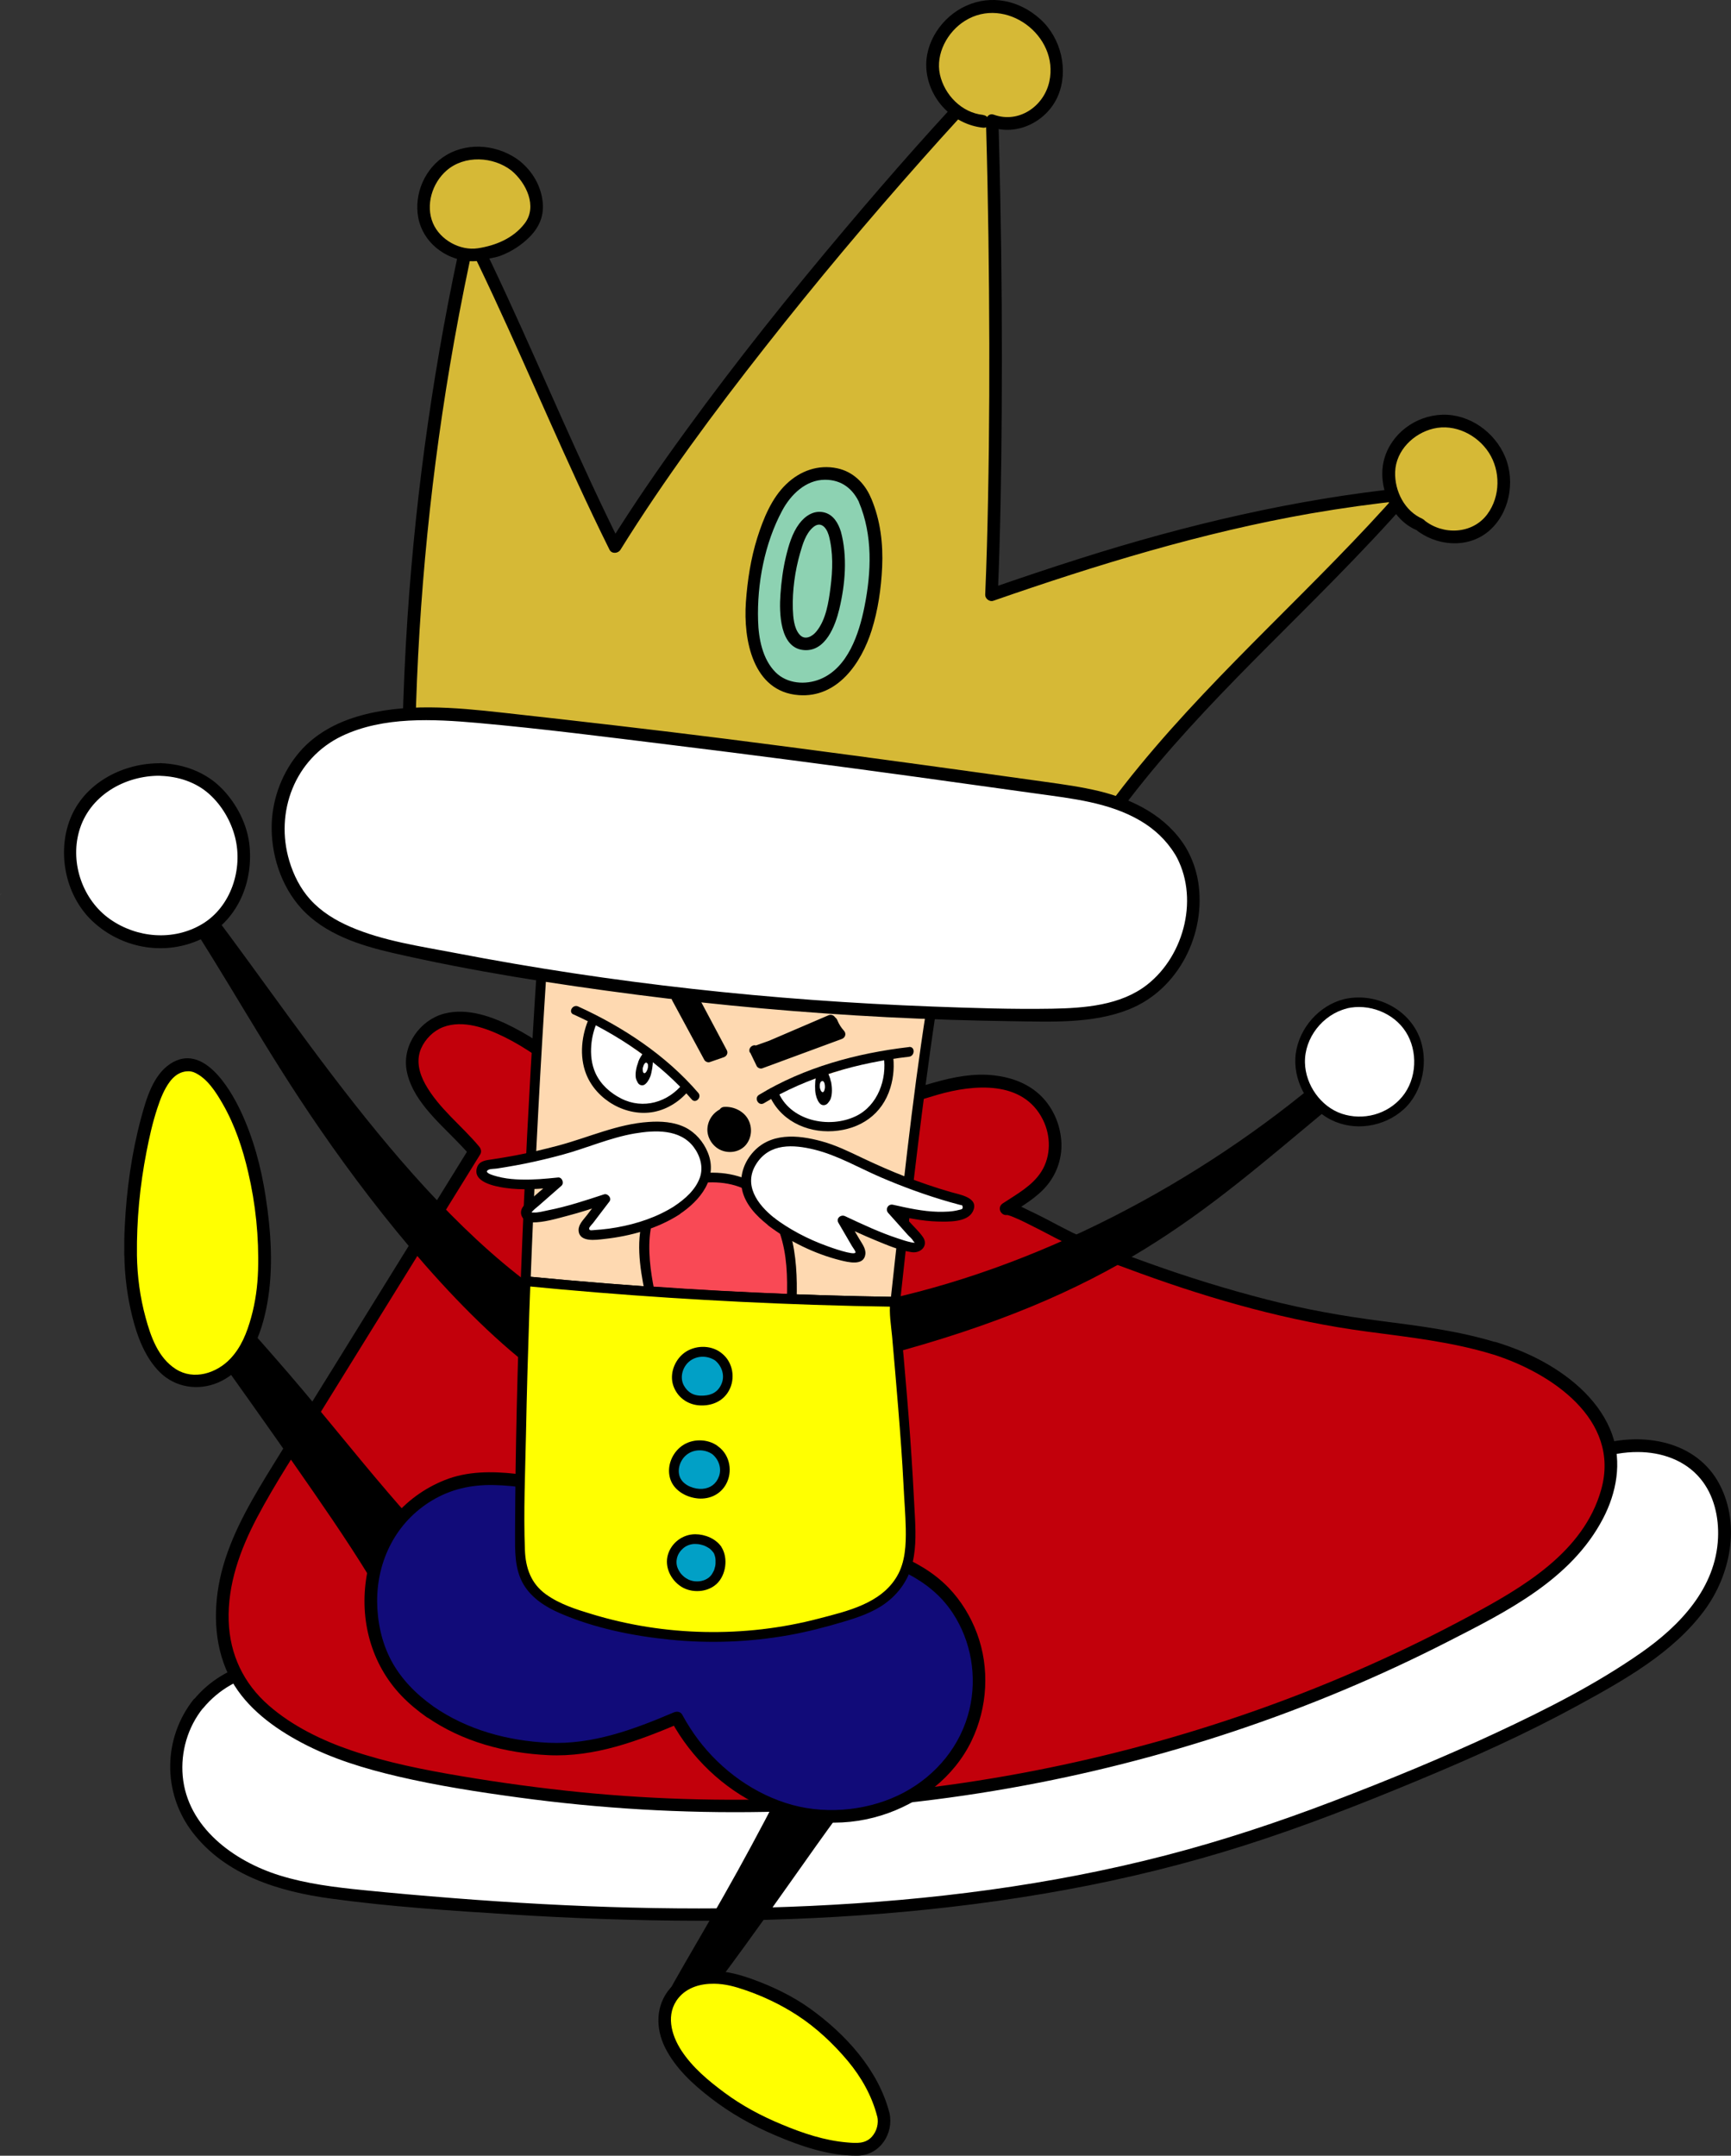
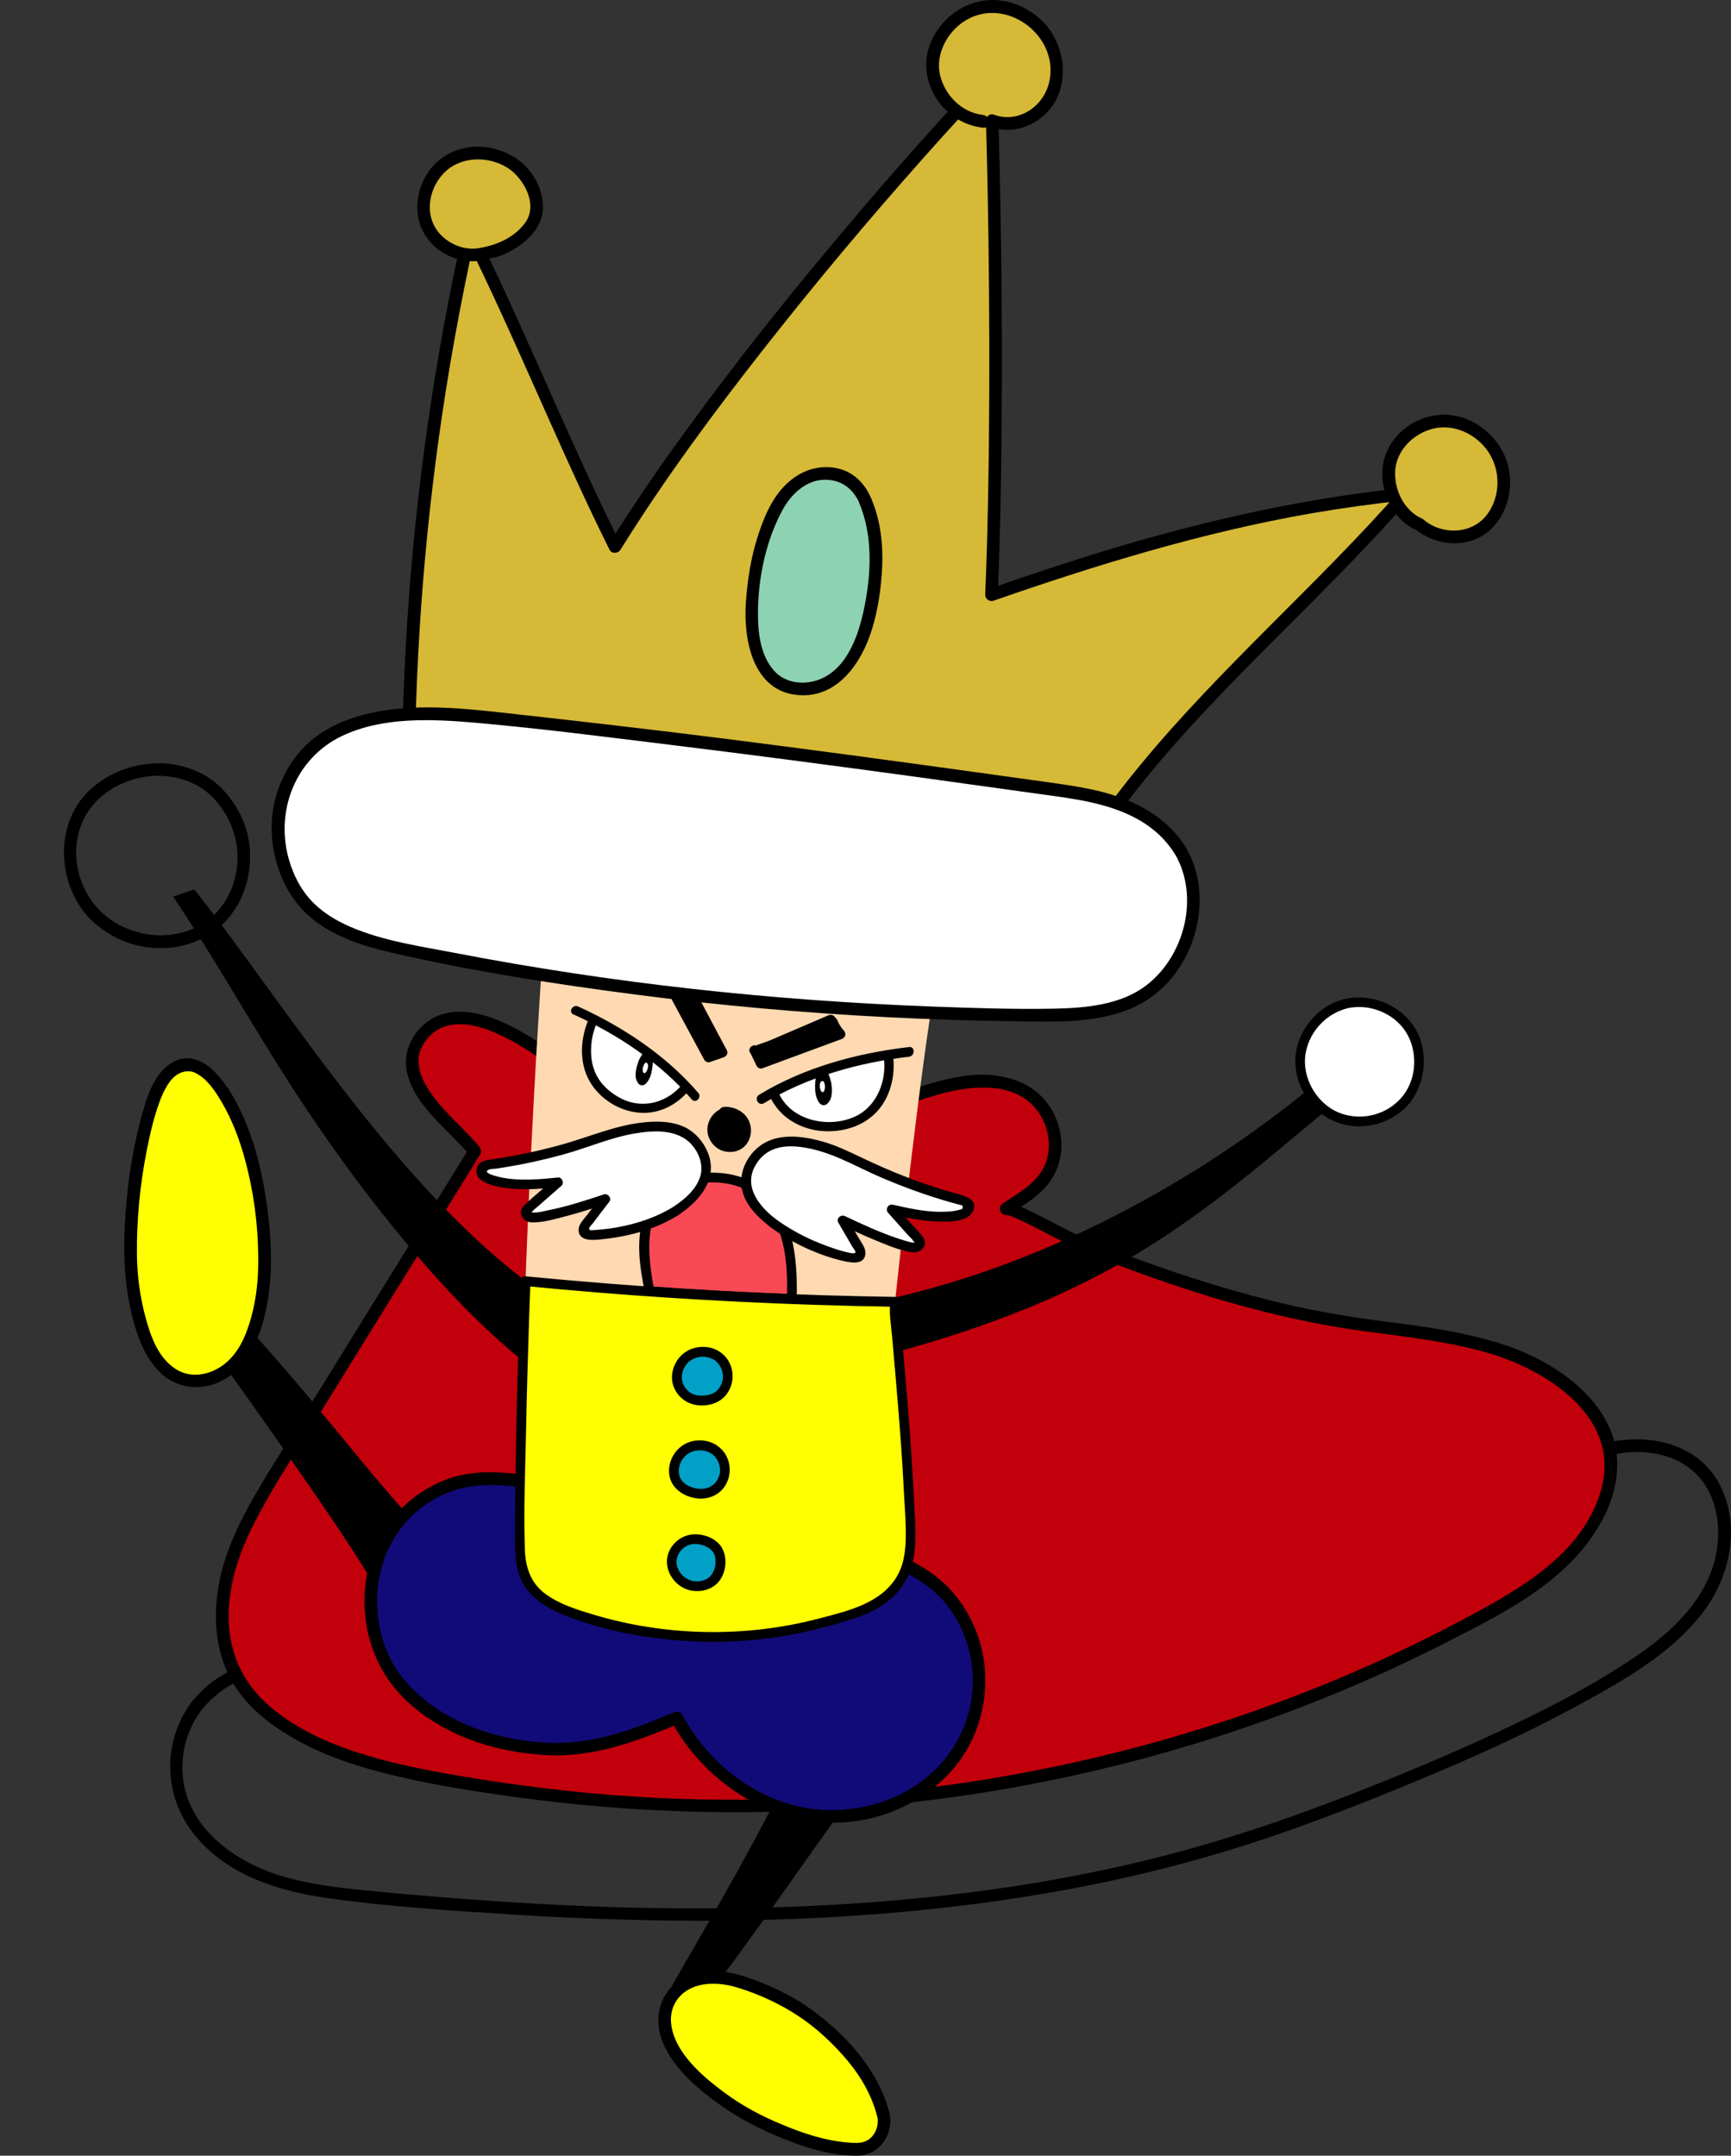
<svg xmlns="http://www.w3.org/2000/svg" id="_レイヤー_2" viewBox="0 0 177.35 220.81">
  <rect x="0" y="0" width="177.35" height="220.81" fill="#333333" stroke="none" />
  <defs>
    <style>.cls-1{fill:#f94955;}.cls-2{fill:#01a0c6;}.cls-3{fill:#fff;}.cls-4{fill:#ffff01;}.cls-5{fill:#fed9b1;}.cls-6{fill:#8dd2b2;}.cls-7{fill:#c2000b;}.cls-8{fill:#d6b936;}.cls-9{fill:#110b79;}</style>
  </defs>
  <g id="_レイヤー_6">
    <g>
      <g>
-         <path class="cls-3" d="M20.35,174.46c-2.15,2.6-2.87,6.32-1.85,9.54,1.19,3.73,4.47,6.49,8.09,7.99s7.57,1.91,11.47,2.29c25.51,2.48,51.69,3.04,76.93-2.55,8.46-1.87,16.53-4.55,24.59-7.76,8.58-3.42,16.89-6.93,24.85-11.61,4.11-2.42,8.28-5.16,10.65-9.3,2.37-4.14,2.31-10.05-1.37-13.08-2.81-2.32-6.96-2.38-10.4-1.16s-6.37,3.5-9.35,5.61c-17.56,12.4-38.67,19.28-60.05,21.58-13.38,1.44-26.91,1.15-40.27-.35-6.68-.75-13.39-1.72-19.97-3.1-2.05-.43-4.04-1.75-6.14-1.75-2.67,0-5.48,1.61-7.15,3.61l-.04,.04Z" />
        <path d="M19.89,174c-3.2,3.98-3.28,9.61-.17,13.67,3.38,4.42,8.88,6.08,14.17,6.8,6.13,.84,12.35,1.24,18.52,1.63s12.73,.63,19.1,.64c12.64,0,25.3-.89,37.74-3.18,6.21-1.14,12.34-2.65,18.36-4.57s11.8-4.19,17.58-6.59,11.17-4.82,16.5-7.73c4.68-2.56,9.68-5.34,12.92-9.7,2.68-3.61,3.73-8.75,1.59-12.88-2.33-4.51-7.87-5.44-12.39-4.1-2.74,.81-5.19,2.36-7.5,3.99s-4.67,3.32-7.09,4.86c-4.85,3.08-9.95,5.77-15.21,8.09-10.58,4.66-21.84,7.77-33.25,9.56-12.57,1.96-25.38,2.26-38.07,1.38-6.53-.45-13.04-1.2-19.5-2.21-3.16-.49-6.35-1-9.47-1.72-1.36-.32-2.61-.95-3.94-1.36s-2.53-.48-3.83-.22c-2.32,.46-4.56,1.86-6.05,3.68-.53,.64,.39,1.57,.92,.92,1.53-1.86,3.92-3.33,6.37-3.45,1.42-.07,2.73,.48,4.03,.98s2.68,.83,4.09,1.11c6.07,1.2,12.2,2.07,18.34,2.76,12.44,1.39,25.03,1.75,37.51,.62,11.11-1,22.13-3.18,32.71-6.73,10.44-3.5,20.46-8.33,29.53-14.59,4.34-3,8.81-6.94,14.39-6.93,2.42,0,4.84,.82,6.42,2.72,1.4,1.68,1.91,3.95,1.81,6.1-.23,5.1-3.89,8.95-7.87,11.73-4.65,3.25-9.8,5.85-14.93,8.24-5.44,2.53-11,4.82-16.6,6.96s-11.35,4.05-17.18,5.56c-11.87,3.08-24.12,4.61-36.36,5.18s-24.48,.16-36.67-.8c-3.07-.24-6.15-.51-9.22-.82-2.88-.29-5.78-.64-8.56-1.51-4.66-1.45-9.44-4.92-9.91-10.17-.22-2.48,.51-5.01,2.08-6.96,.52-.65-.39-1.57-.92-.92Z" />
      </g>
      <g>
        <path class="cls-7" d="M153.12,138.13c-6.3-1.96-13.55-2.08-19.64-3.46-5.32-1.21-10.57-2.73-15.71-4.57-2.63-.94-5.23-1.96-7.79-3.06-.81-.35-6.42-3.51-6.91-3.19,2.16-1.43,4.35-2.57,4.92-5.35,.47-2.31-.48-4.85-2.35-6.28-1.88-1.44-4.43-1.7-6.78-1.36s-4.57,1.21-6.85,1.85c-3.07,.86-6.27,1.3-9.46,1.31s-6.24-.96-9.42-1.23c-2.59-.22-5.35,0-7.98-.08-.55-.02-3.97,.3-4.34-.15-2.99-3.64-13.76-12.28-17.88-6.08-2.78,4.18,3.28,8.5,5.71,11.46-6.62,10.69-13.23,21.38-19.85,32.07-2.1,3.39-4.22,6.83-5.31,10.67-1.09,3.83-1.04,8.17,1.05,11.57,2.52,4.08,8.21,6.84,12.66,8.14,5.54,1.62,11.41,2.52,17.12,3.28,11.52,1.54,23.22,1.78,34.8,.78,23.16-2.01,45.92-9.01,66.04-20.69,7.13-4.14,14.21-13.26,6.69-20.67-2.47-2.43-5.47-3.93-8.73-4.95Z" />
        <path d="M153.29,137.5c-3.83-1.18-7.83-1.68-11.79-2.19s-7.83-1.2-11.7-2.2c-4.09-1.05-8.14-2.3-12.11-3.73-3.02-1.08-6.07-2.18-8.91-3.68-1.15-.61-2.3-1.22-3.48-1.77-.68-.32-1.79-1.02-2.57-.64l.66,1.12c1.33-.88,2.78-1.7,3.83-2.93,1.1-1.3,1.65-2.98,1.51-4.68s-.84-3.3-2.03-4.5c-1.29-1.3-3.04-1.94-4.83-2.15-4.25-.49-8.28,1.66-12.36,2.5-2.24,.47-4.54,.7-6.83,.71s-4.48-.47-6.71-.85-4.26-.5-6.42-.48c-1.71,.02-3.43-.04-5.13,.04-.63,.03-1.25,.06-1.88,.07-.28,0-.56,0-.84-.02-.09,0-.19-.02-.28-.03-.06,0-.28-.09-.17-.02-.21-.13-.59-.69-.83-.94-.39-.41-.8-.8-1.22-1.19-1.98-1.82-4.18-3.46-6.57-4.69-2.13-1.1-4.72-2.06-7.14-1.42s-4.27,3.18-3.84,5.75c.5,2.95,3.15,5.24,5.13,7.28,.48,.49,.96,.99,1.4,1.52l-.1-.79c-4.64,7.49-9.27,14.98-13.91,22.47-2.29,3.69-4.59,7.38-6.86,11.08-2.02,3.32-3.98,6.81-4.79,10.65-.72,3.46-.54,7.23,1.21,10.36,1.58,2.83,4.36,4.86,7.17,6.35,3.11,1.65,6.46,2.66,9.87,3.46,4.07,.95,8.2,1.59,12.33,2.15,16.75,2.28,33.74,1.99,50.39-.96,15.56-2.75,30.73-7.79,44.81-14.98,6.03-3.08,12.68-6.36,15.95-12.65,1.37-2.63,1.94-5.72,.93-8.57-1.17-3.29-4.01-5.77-6.98-7.42-1.56-.87-3.22-1.53-4.92-2.06-.8-.25-1.14,1-.35,1.25,5.94,1.87,13.14,6.65,11.12,13.86-1.81,6.44-8.08,10.04-13.55,12.98-13.46,7.24-28,12.43-42.97,15.5-15.78,3.24-32.05,4.1-48.08,2.51-4.07-.41-8.14-.96-12.18-1.64-3.79-.64-7.62-1.39-11.26-2.63-3.02-1.03-6.04-2.49-8.46-4.6-2.59-2.25-4.01-5.23-4.12-8.67-.12-3.74,1.17-7.29,2.89-10.56,1.87-3.55,4.11-6.91,6.22-10.32,4.44-7.18,8.89-14.36,13.33-21.53l3.33-5.38c.16-.26,.08-.57-.1-.79-1.8-2.16-4.14-3.91-5.53-6.4-.62-1.12-.96-2.42-.43-3.65,.43-.98,1.27-1.82,2.27-2.2,2.04-.77,4.42,.11,6.27,1.02,2.28,1.13,4.38,2.65,6.28,4.34,.74,.66,1.45,1.35,2.1,2.09,.26,.3,.46,.54,.87,.65,.49,.13,1.03,.12,1.53,.12,3.13,0,6.27-.2,9.41-.09,2.08,.08,4.1,.49,6.15,.84s3.88,.52,5.86,.44c2.09-.08,4.19-.35,6.24-.79s3.97-1.12,5.95-1.69c3.68-1.06,8.75-1.52,10.78,2.56,.83,1.66,.84,3.72-.15,5.3-.92,1.47-2.55,2.34-3.96,3.27-.7,.46-.09,1.49,.66,1.12-.24,.12-.35,.02-.08,.1,.17,.05,.34,.11,.5,.18,.45,.18,.89,.39,1.33,.61,1.02,.5,2.03,1.03,3.04,1.56,2.76,1.45,5.72,2.53,8.65,3.6,7.52,2.73,15.26,4.91,23.2,5.96,4.34,.58,8.71,1.05,12.91,2.34,.8,.25,1.14-1.01,.35-1.25Z" />
      </g>
      <g>
        <path d="M82.67,178.77c-3.03,8.04-13.2,24.52-13.53,25.49-.18,.53-.27,1.22,.17,1.55,.51,.39,1.3,0,1.7-.51,5.93-7.66,12.91-18.06,17.06-23.38" />
        <path d="M82.04,178.6c-1.37,3.61-3.22,7.04-5.04,10.43s-3.92,7.05-5.95,10.54c-.64,1.11-1.29,2.22-1.92,3.34-.49,.87-1.12,1.92-.61,2.94,.58,1.18,2.09,.86,2.85,.06,.88-.92,1.6-2.08,2.37-3.1,1.71-2.29,3.38-4.6,5.04-6.92,3.23-4.51,6.35-9.1,9.76-13.48,.51-.65-.41-1.58-.92-.92-2.81,3.62-5.43,7.38-8.08,11.11-1.56,2.19-3.12,4.38-4.71,6.56-.77,1.06-1.55,2.11-2.33,3.16-.4,.53-.8,1.07-1.21,1.6-.33,.43-.71,1.18-1.25,1.38-.59,.22-.36-.53-.26-.85-.06,.18,0,.02,.06-.1,.16-.3,.32-.59,.49-.88,.62-1.1,1.26-2.18,1.89-3.27,1.9-3.29,3.79-6.58,5.61-9.92,2-3.67,4-7.39,5.48-11.3,.3-.78-.96-1.12-1.25-.35h0Z" />
      </g>
      <g>
        <path class="cls-4" d="M90.5,216.6c-.92-3.66-3.49-6.87-7.25-9.85-2.49-1.98-6.39-3.6-8.52-4.04-.94-.19-4.57-.74-6.18,2.24-.62,1.14-.59,2.74-.09,3.93,1.07,2.54,3.38,4.52,5.6,6.15,2.22,1.63,4.76,2.8,7.33,3.79,2.07,.8,4.24,1.29,6.46,1.33,1.86,.04,3.06-1.9,2.64-3.55Z" />
        <path d="M91.13,216.43c-1.14-4.42-4.5-8.08-8.13-10.69-1.8-1.29-3.85-2.27-5.93-3.02-1.29-.46-2.62-.83-4-.83-1.63,0-3.31,.51-4.41,1.77-1.5,1.73-1.51,4.1-.51,6.09,1.05,2.09,2.83,3.73,4.66,5.14,2.03,1.57,4.23,2.81,6.6,3.82,2.66,1.13,5.52,2.12,8.45,2.09,2.27-.02,3.74-2.24,3.27-4.38-.18-.82-1.43-.47-1.25,.35,.16,.73-.04,1.51-.54,2.08-.67,.75-1.58,.68-2.51,.6-2.34-.19-4.56-.94-6.72-1.84s-4.07-1.92-5.88-3.26c-1.65-1.22-3.29-2.59-4.42-4.32-1.05-1.61-1.63-3.75-.29-5.39,.9-1.09,2.29-1.47,3.66-1.45,1.11,.01,2.16,.3,3.22,.67,1.83,.63,3.61,1.48,5.23,2.53,1.96,1.26,3.75,2.94,5.24,4.72,1.38,1.66,2.46,3.56,3,5.66,.21,.81,1.46,.47,1.25-.35Z" />
      </g>
      <g>
        <path d="M39.04,162.23c-4.35-7.41-18.31-26.51-18.81-27.41-.27-.49-.48-1.15-.1-1.56,.44-.47,1.28-.22,1.76,.21,7.14,6.55,16.93,20.19,21.93,24.74" />
        <path d="M39.6,161.9c-2.12-3.61-4.53-7.05-6.9-10.49-2.67-3.87-5.39-7.7-8.11-11.53-.94-1.32-1.88-2.63-2.81-3.95-.25-.36-.51-.72-.76-1.09-.2-.3-.78-1.18-.18-1.19,.54,0,1.1,.74,1.46,1.08,.45,.44,.89,.88,1.33,1.33,.99,1.02,1.95,2.06,2.89,3.12,1.96,2.2,3.86,4.46,5.74,6.72,2.03,2.45,4.04,4.92,6.11,7.35,1.59,1.87,3.19,3.75,5,5.41,.62,.56,1.54-.35,.92-.92-1.63-1.49-3.09-3.18-4.53-4.86-1.93-2.25-3.8-4.54-5.69-6.83-1.98-2.4-3.97-4.79-6.03-7.13-1.8-2.05-3.64-4.22-5.74-5.97-.52-.43-1.25-.73-1.93-.55-.73,.19-1.13,.88-1.07,1.6,.05,.57,.32,1.06,.63,1.52,.7,1.03,1.44,2.05,2.16,3.07,2.68,3.77,5.36,7.53,8,11.32s5.33,7.64,7.76,11.6c.21,.35,.42,.69,.63,1.04,.42,.72,1.55,.07,1.12-.66h0Z" />
      </g>
      <g>
        <path class="cls-4" d="M13.39,128.56c.06,4.6,1.68,14.54,8.14,12.66,2-.58,3.49-2.41,4.27-4.42,1.27-3.3,1.44-6.28,1.25-9.82-.6-11.14-5.01-17.87-7.64-17.9-2.19-.02-3.68,1.94-5.01,8.72-.67,3.4-1.04,7.28-1,10.76Z" />
        <path d="M12.74,128.56c.03,2.11,.3,4.24,.81,6.29s1.32,4.24,2.87,5.75,3.89,1.89,5.93,1.01c3.15-1.35,4.47-4.97,5.03-8.1,.65-3.6,.39-7.38-.17-10.98-.46-3-1.26-5.98-2.56-8.74-1.15-2.43-3.89-6.97-7.18-4.84-1.79,1.16-2.49,3.62-3.01,5.55-.98,3.63-1.5,7.41-1.68,11.16-.05,.96-.06,1.93-.05,2.9,0,.84,1.31,.84,1.3,0-.04-3.55,.3-7.11,.98-10.59,.29-1.5,.63-3.01,1.11-4.46,.31-.95,.69-1.93,1.29-2.73,.34-.45,.79-.82,1.28-.96,.28-.08,.41-.09,.7-.09,.12,0,.38,.06,.49,.11,1.33,.56,2.27,2.06,2.96,3.27,1.23,2.15,2.02,4.53,2.58,6.93,.77,3.27,1.12,6.69,1.02,10.06-.05,1.64-.27,3.27-.71,4.85s-1.02,3.05-2.13,4.22c-1.41,1.49-3.74,2.24-5.58,1.07s-2.58-3.37-3.1-5.27c-.57-2.08-.86-4.25-.89-6.4-.01-.84-1.31-.84-1.3,0Z" />
      </g>
      <g>
        <path class="cls-9" d="M44.05,175.31c2.17,1.52,4.69,2.59,7.1,3.11,2.95,.64,6.18,1.01,9.23,.47s6.11-1.74,8.96-2.95c2.69,5.01,7.59,8.89,13.19,9.88,5.6,.99,11.76-1.16,15.16-5.71,4.38-5.86,3.2-14.53-2.9-18.67-2.39-1.62-5.27-2.43-8.02-3.19-3.47-.97-7.3-1.57-10.88-1.57-4.13,0-8.16-1.17-12.08-2.38-4.87-1.51-9.85-3.13-14.94-2.81-3.11,.2-6.36,2.11-8.29,4.56-2.92,3.71-3.28,9.12-1.5,13.4,.98,2.34,2.8,4.33,4.98,5.86Z" />
        <path d="M43.72,175.87c3.66,2.54,8.05,3.7,12.47,3.91,4.74,.22,9.17-1.45,13.47-3.27l-.89-.23c4.13,7.59,13,12.32,21.53,9.67,3.93-1.22,7.45-3.91,9.25-7.66,1.63-3.4,1.87-7.43,.55-10.98-.65-1.74-1.63-3.35-2.92-4.69-1.56-1.61-3.52-2.71-5.59-3.52-2.35-.92-4.85-1.6-7.32-2.12s-5.13-.88-7.72-.93c-2.78-.06-5.43-.39-8.13-1.08s-5.23-1.55-7.84-2.32-5.12-1.4-7.75-1.69c-2.44-.27-4.97-.28-7.28,.65-4.2,1.68-7.24,5.34-7.99,9.82s.46,9,3.56,12.25c.79,.83,1.67,1.55,2.6,2.21,.68,.49,1.33-.64,.66-1.12-1.76-1.25-3.32-2.82-4.33-4.75-.95-1.81-1.39-3.91-1.41-5.94-.03-4.24,1.94-8.17,5.61-10.38,1.94-1.17,4-1.62,6.25-1.59,2.53,.04,5.02,.52,7.46,1.16,4.84,1.26,9.53,3.16,14.52,3.83,2.45,.33,4.93,.2,7.39,.48s4.8,.78,7.14,1.43c4.05,1.13,8.18,2.53,10.6,6.21,1.9,2.88,2.51,6.51,1.72,9.86-.87,3.7-3.38,6.74-6.71,8.52s-7.66,2.32-11.47,1.27-7.25-3.53-9.63-6.7c-.6-.8-1.14-1.65-1.62-2.53-.18-.34-.57-.37-.89-.23-4.08,1.74-8.31,3.31-12.81,3.1-4.2-.2-8.34-1.32-11.81-3.73-.69-.48-1.34,.65-.66,1.12Z" />
      </g>
      <g>
        <path d="M19.9,91.11l-2.16,.72c5.85,8.8,9.09,15.19,15.09,23.89s14.85,19.76,23.53,25.78l.79-7.96c-15.41-9.98-27.7-30.41-37.24-42.43Z" />
        <g>
-           <path class="cls-3" d="M16.45,78.83c-3.36-.07-6.82,1.62-8.37,4.67-1.48,2.89-1.12,6.6,.81,9.22s5.31,4.05,8.54,3.71c2.44-.25,4.82-1.53,6.12-3.6,1.23-1.95,1.47-3.6,1.4-5.78-.08-2.14-1.39-4.65-2.98-6.1-1.52-1.39-3.51-2.06-5.52-2.11Z" />
          <path d="M16.45,78.18c-3.7-.04-7.53,1.86-9.1,5.33s-.78,8.12,2.13,10.85,7.15,3.52,10.75,2c3.85-1.63,5.72-5.63,5.34-9.68-.2-2.18-1.3-4.33-2.82-5.89-1.66-1.71-3.96-2.54-6.31-2.62-.84-.03-.84,1.27,0,1.3,1.81,.06,3.61,.63,4.98,1.85,1.29,1.15,2.23,2.75,2.66,4.42,.84,3.27-.41,7.13-3.35,8.9s-6.7,1.45-9.46-.49-4.1-5.67-3.17-8.99c1.03-3.66,4.68-5.74,8.33-5.7,.84,0,.84-1.29,0-1.3Z" />
        </g>
        <path d="M89.32,133.42c16.79-3.38,33.53-12.24,46.56-23.35,.68,.08,1.47,1.41,1.28,2.07s-.75,1.14-1.28,1.58c-12.97,10.77-21.62,18.87-45.67,25.21" />
        <g>
          <path class="cls-3" d="M137.84,102.81c2.49-.62,5.31,.52,6.67,2.7,1.36,2.17,1.15,5.21-.5,7.18s-4.6,2.71-6.98,1.75-4-3.54-3.83-6.1c.17-2.56,2.12-4.9,4.61-5.53h.02Z" />
          <path d="M137.97,103.29c2.25-.53,4.8,.43,6.06,2.4s1.15,4.82-.37,6.65-4.02,2.46-6.18,1.74-3.73-2.96-3.78-5.23c-.06-2.54,1.82-4.93,4.28-5.55,.62-.16,.36-1.12-.27-.96-2.56,.64-4.59,2.95-4.95,5.56s1.14,5.54,3.57,6.78,5.46,.76,7.46-1.03,2.67-5.09,1.55-7.63c-1.27-2.87-4.62-4.38-7.63-3.68-.63,.15-.36,1.11,.27,.96Z" />
        </g>
        <g>
          <path class="cls-5" d="M95.97,99.88l-40.24-4.16c-.76,10.98-1.44,23.33-1.89,35.5,12.58,1.23,25.22,1.93,37.86,2.12,.42-3.93,2.55-23.53,4.27-33.46Z" />
-           <path d="M95.97,99.38c-4.55-.47-9.09-.94-13.64-1.41l-21.6-2.23c-1.66-.17-3.33-.34-4.99-.52-.28-.03-.48,.25-.5,.5-.63,9.13-1.15,18.26-1.56,27.41-.12,2.7-.23,5.4-.33,8.09-.01,.29,.24,.47,.5,.5,9.79,.96,19.61,1.59,29.44,1.92,2.81,.09,5.62,.16,8.43,.2,.29,0,.47-.23,.5-.5,.92-8.57,1.9-17.13,3.08-25.66,.36-2.56,.73-5.12,1.17-7.66,.11-.63-.85-.9-.96-.27-1.66,9.6-2.71,19.33-3.78,29.01-.17,1.53-.34,3.06-.5,4.58l.5-.5c-9.83-.15-19.66-.6-29.47-1.37-2.8-.22-5.6-.47-8.4-.74l.5,.5c.35-9.35,.82-18.69,1.4-28.02,.15-2.49,.32-4.99,.49-7.48l-.5,.5c4.55,.47,9.09,.94,13.64,1.41l21.6,2.23c1.66,.17,3.33,.34,4.99,.52,.64,.07,.63-.93,0-1Z" />
        </g>
        <g>
          <path class="cls-1" d="M81.12,133.05c.01-.32,.01-.61,.02-.8,.05-1.07,.02-2.15-.12-3.21-.02-.12-.03-.24-.05-.36-.29-1.96-.93-3.9-2.11-5.46-.81-1.08-1.98-1.82-3.22-2.22-1.24-.39-2.57-.45-3.86-.32-1.29,.14-2.61,.49-3.63,1.34-1.31,1.09-1.97,2.89-2.12,4.65-.16,1.86,.14,3.73,.52,5.57,4.85,.34,9.71,.61,14.57,.79Z" />
          <path d="M81.62,133.05c.13-4.17-.34-9.66-4.45-11.93-1.99-1.1-4.44-1.22-6.63-.73s-3.69,1.83-4.47,3.86c-.99,2.6-.53,5.5,0,8.14,.05,.22,.27,.35,.48,.37,4.85,.34,9.71,.61,14.57,.79,.64,.02,.64-.98,0-1-4.86-.18-9.72-.45-14.57-.79l.48,.37c-.74-3.67-1.33-9.29,3.27-10.64,1.94-.57,4.27-.55,6.1,.36s2.89,2.62,3.51,4.49c.73,2.19,.78,4.43,.71,6.71-.02,.64,.98,.64,1,0Z" />
        </g>
        <g>
          <path class="cls-4" d="M53.84,131.22c-.34,9.12-.56,18.13-.57,26.38,0,1.41,.01,2.87,.64,4.13,.95,1.91,3.08,2.9,5.1,3.6,8.32,2.87,17.53,3.1,25.98,.66,3.07-.89,5.81-1.61,7.38-4.39,1.35-2.4,.83-6.02,.72-8.77-.26-6.09-1.46-18.79-1.46-18.79,0,0,.03-.26,.08-.71-12.64-.19-25.28-.88-37.86-2.12Z" />
          <path d="M53.34,131.22c-.32,8.6-.54,17.21-.57,25.82,0,1.78-.07,3.68,.88,5.27,.83,1.39,2.26,2.3,3.72,2.93,3.53,1.53,7.47,2.33,11.29,2.71,4.05,.41,8.14,.25,12.15-.46,1.89-.34,3.75-.82,5.59-1.37,1.48-.44,3-.95,4.26-1.86s2.23-2.17,2.69-3.66c.5-1.61,.48-3.35,.4-5.02-.14-2.8-.3-5.6-.5-8.4s-.44-5.57-.68-8.35c-.14-1.55-.38-3.13-.43-4.69,0-.27,.04-.53,.07-.8s-.25-.5-.5-.5c-9.83-.15-19.66-.6-29.47-1.37-2.8-.22-5.6-.47-8.4-.74-.64-.06-.64,.94,0,1,9.79,.96,19.61,1.59,29.44,1.92,2.81,.09,5.62,.16,8.43,.2l-.5-.5c-.13,1.18,.08,2.36,.19,3.54,.22,2.46,.43,4.92,.63,7.38,.21,2.61,.41,5.23,.54,7.84,.07,1.49,.2,2.98,.23,4.46,.03,1.64-.04,3.42-.89,4.87-1.63,2.81-5.11,3.59-8.03,4.35-3.81,1-7.76,1.45-11.7,1.37s-7.79-.69-11.52-1.82c-1.63-.49-3.33-1.03-4.73-2.04-1.53-1.1-2.08-2.7-2.15-4.53-.15-3.94,.03-7.93,.11-11.87,.08-4.15,.2-8.3,.34-12.45,.04-1.08,.08-2.15,.12-3.23,.02-.64-.98-.64-1,0Z" />
        </g>
      </g>
      <g>
        <g>
          <path class="cls-8" d="M41.91,74.6c.39-17.09,2.47-34.15,6.2-50.84,4.98,9.97,9.93,22.25,14.91,32.22,10.46-16.81,28.68-38,38.5-48.29,.66,17.96,.65,40.09,.09,53.22,14.34-4.98,27.31-8.76,42.41-10.31-11.25,12.83-24.22,23.02-32.94,36.74" />
          <path d="M42.56,74.6c.31-13.29,1.63-26.56,3.97-39.65,.66-3.69,1.4-7.36,2.21-11.02l-1.19,.16c4.15,8.32,7.73,16.91,11.62,25.35,1.06,2.3,2.15,4.6,3.28,6.87,.23,.45,.88,.39,1.12,0,4.5-7.23,9.58-14.09,14.84-20.78s10.53-12.97,16.08-19.22c2.45-2.76,4.94-5.49,7.48-8.16l-1.11-.46c.27,7.36,.41,14.72,.47,22.08s.04,14.21-.1,21.31c-.06,3.28-.15,6.56-.29,9.83-.02,.4,.43,.76,.82,.63,10.62-3.69,21.4-7,32.49-8.94,3.23-.56,6.48-1.01,9.74-1.35l-.46-1.11c-8.57,9.76-18.5,18.25-26.76,28.29-2.26,2.74-4.37,5.59-6.28,8.59-.45,.71,.67,1.36,1.12,.66,6.86-10.76,16.36-19.4,25.22-28.45,2.61-2.66,5.17-5.36,7.62-8.16,.33-.38,.15-1.17-.46-1.11-11.34,1.17-22.43,3.79-33.28,7.23-3.12,.99-6.21,2.03-9.3,3.1l.82,.63c.26-6.21,.36-12.43,.4-18.64,.05-7.42,0-14.85-.15-22.27-.08-4.11-.19-8.21-.34-12.31-.02-.54-.71-.88-1.11-.46-4.99,5.23-9.76,10.65-14.42,16.17-5.66,6.7-11.15,13.57-16.31,20.67-2.75,3.77-5.4,7.62-7.87,11.58h1.12c-4.15-8.32-7.73-16.91-11.62-25.35-1.06-2.3-2.15-4.6-3.28-6.87-.25-.49-1.07-.38-1.19,.16-2.91,13.05-4.82,26.32-5.71,39.66-.25,3.78-.42,7.56-.51,11.35-.02,.84,1.28,.84,1.3,0h0Z" />
        </g>
        <g>
          <path class="cls-8" d="M52.86,17c-1.93-1.55-4.86-1.8-6.95-.47-2.09,1.33-3.1,4.21-2.16,6.5,.93,2.3,3.78,3.66,6.11,2.82,1.84-.09,4.8-2.16,5.07-3.99,.27-1.83-.63-3.71-2.07-4.87Z" />
          <path d="M53.32,16.54c-2.14-1.67-5.21-2.07-7.6-.65-2.17,1.29-3.34,3.97-2.86,6.44s2.7,4.2,5.12,4.41c.59,.05,1.21,0,1.77-.16,.5-.15,1.02-.19,1.52-.38,1.13-.42,2.19-1.11,3.03-1.97,.97-1,1.45-2.15,1.3-3.55-.17-1.62-1.03-3.1-2.28-4.13-.64-.53-1.56,.38-.92,.92,1.5,1.24,2.71,3.68,1.34,5.44-1.16,1.5-2.95,2.24-4.77,2.52s-3.88-.85-4.61-2.57c-.78-1.84-.09-4.1,1.39-5.39,1.83-1.6,4.78-1.45,6.65,0,.65,.51,1.58-.41,.92-.92Z" />
        </g>
        <g>
          <path class="cls-8" d="M100.72,12.42c-2.87-.25-5.25-3.02-5.17-5.9s2.54-5.47,5.4-5.83,5.82,1.47,6.88,4.15c.76,1.91,.57,4.22-.68,5.85s-3.58,2.42-5.49,1.68" />
          <path d="M100.72,11.77c-2.18-.22-3.96-2.05-4.42-4.14s.75-4.37,2.57-5.5c4.15-2.59,9.67,1.5,8.64,6.22-.55,2.54-3.13,4.32-5.68,3.4-.79-.29-1.13,.97-.35,1.25,2.73,.99,5.8-.57,6.91-3.17s.35-5.92-1.81-7.87-5.04-2.53-7.61-1.36c-2.43,1.1-4.25,3.72-4.06,6.44,.22,3.1,2.72,5.72,5.81,6.04,.83,.09,.83-1.21,0-1.3h0Z" />
        </g>
        <g>
          <path class="cls-8" d="M145.43,53.71c-2.32-.94-3.64-4.1-2.98-6.51s3.15-4.15,5.65-4.07,4.83,1.88,5.64,4.24c.79,2.27,.15,5.02-1.68,6.57-1.84,1.55-4.81,1.34-6.64-.23Z" />
          <path d="M145.76,53.15c-1.85-.79-2.89-2.86-2.82-4.82,.08-2.18,1.87-3.94,3.92-4.43,2.19-.52,4.5,.63,5.69,2.48s1.19,4.45-.16,6.28c-1.52,2.07-4.57,2.19-6.5,.6-.64-.53-1.56,.38-.92,.92,2.1,1.74,5.32,2.06,7.49,.28s2.82-5.08,1.76-7.64-3.66-4.42-6.44-4.34-5.29,1.98-5.98,4.62,.68,6.06,3.29,7.18c.76,.33,1.42-.79,.66-1.12Z" />
        </g>
      </g>
      <g>
        <g>
          <path class="cls-6" d="M88.62,51.26c.15,.35,.28,.7,.41,1.05,1.04,2.99,.78,6.9,.16,10-.55,2.79-1.77,6.18-4.42,7.62-1.73,.94-4.06,.89-5.55-.4-.73-.63-1.21-1.49-1.55-2.39-.97-2.54-.69-5.45-.31-8.09s1.1-5.1,2.38-7.37c.91-1.62,2.69-3.16,4.69-3.19,2.24-.03,3.52,1.16,4.2,2.76Z" />
          <path d="M88,51.43c1.43,3.39,1.28,7.16,.57,10.71-.55,2.76-1.69,6.27-4.55,7.43-1.5,.61-3.38,.47-4.56-.71-1.34-1.34-1.74-3.46-1.79-5.28-.12-3.79,.67-7.93,2.47-11.28,.87-1.63,2.42-3.16,4.39-3.16,1.7,0,2.88,.93,3.55,2.44,.34,.76,1.46,.1,1.12-.66-.64-1.46-1.82-2.61-3.41-2.95-1.95-.42-3.82,.26-5.23,1.62-1.51,1.44-2.35,3.54-2.97,5.49-.67,2.13-1.01,4.38-1.17,6.6-.27,3.83,.7,9.17,5.41,9.52,3.98,.3,6.42-3.28,7.48-6.65,.65-2.07,.97-4.28,1.07-6.44,.11-2.42-.17-4.8-1.11-7.04-.32-.76-1.58-.43-1.25,.35Z" />
        </g>
-         <path d="M84.91,54.82c.47,1.75,.41,3.58,.18,5.36-.19,1.49-.46,3.28-1.43,4.48-.42,.53-1.19,.97-1.74,.34-.58-.65-.66-1.79-.69-2.61-.06-1.91,.22-3.92,.75-5.76,.26-.9,.57-1.96,1.3-2.6,.79-.7,1.38-.02,1.62,.77s1.5,.46,1.25-.35c-.27-.88-.78-1.75-1.74-1.97-1.04-.24-1.93,.37-2.53,1.17-.72,.96-1.08,2.22-1.36,3.38-.3,1.26-.47,2.57-.56,3.86-.13,1.81-.1,5.53,2.44,5.7,2.19,.15,3.18-2.49,3.59-4.2,.61-2.55,.85-5.4,.16-7.95-.22-.81-1.47-.46-1.25,.35Z" />
      </g>
      <g>
        <g>
          <path class="cls-3" d="M79.22,111.88c.95,2.53,3.92,4.15,7.53,3.29,3.88-.93,4.6-4.92,4.25-7.1" />
          <path d="M78.75,112c1.05,2.68,3.81,4.05,6.61,3.86s5.03-1.72,5.86-4.43c.35-1.13,.43-2.34,.25-3.5-.09-.61-1.03-.35-.93,.26,.36,2.35-.61,5.05-2.84,6.13-2.77,1.34-6.82,.48-8.01-2.58-.22-.57-1.16-.32-.93,.26h0Z" />
        </g>
        <path d="M85.13,110.79c-.08-.42-.24-.75-.39-1.07l-1.16,.64c-.08,.42-.11,1.31,0,1.76,.1,.45,.28,.81,.5,.98s.55,.12,.74-.11c.1-.12,.24-.29,.3-.48,.16-.48,.14-1.11,.03-1.71Z" />
        <path d="M93.13,107.25c-5.34,.62-10.74,2.08-15.36,4.89-.55,.33-.05,1.2,.5,.86,4.46-2.71,9.7-4.16,14.86-4.76,.63-.07,.64-1.07,0-1h0Z" />
        <path class="cls-3" d="M84.51,111.13s-.02-.1-.03-.14c-.01-.05-.03-.09-.05-.13-.03-.06-.07-.1-.11-.12-.05-.02-.08-.02-.12,0,0,0-.02,.02-.02,.02,0,0,0,0,0,0-.02,0-.03,.01-.05,.02-.03,.02-.06,.06-.08,.11-.02,.04-.03,.08-.04,.12,0,.04-.01,.08-.02,.12,0,0,0,.02,0,.03,0,.05,0,.11,0,.16,0,.04,0,.09,.02,.13,0,.03,.01,.05,.02,.07,0,.02,.01,.05,.02,.07,.01,.04,.03,.07,.04,.1,.02,.04,.04,.07,.06,.1,.04,.05,.1,.08,.14,.08,.02,0,.05,0,.07-.03,.02-.02,.05-.04,.06-.07,.01-.02,.03-.05,.04-.08,0,0,0-.01,0-.02,.01-.04,.03-.08,.04-.13,0-.04,.02-.1,.02-.14,0-.04,0-.09,0-.13,0-.05,0-.09-.01-.14Z" />
      </g>
      <g>
        <g>
          <path class="cls-3" d="M70.33,111.29c-1.58,2.04-4.75,3.37-7.97,.97s-2.26-6.32-1.54-7.86" />
          <path d="M70,110.96c-1.54,1.95-4.09,2.71-6.36,1.56-1.12-.57-2.1-1.44-2.63-2.6-.41-.9-.51-1.9-.43-2.88,.07-.82,.28-1.66,.63-2.41,.25-.54-.55-1-.8-.47-.83,1.8-1.09,4.02-.34,5.89,1.06,2.64,4.12,4.38,6.93,3.84,1.44-.28,2.74-1.14,3.64-2.28,.36-.46-.28-1.12-.65-.65h0Z" />
        </g>
        <path d="M65.39,108.76c.14-.38,.35-.67,.54-.94l.97,.8c0,.41-.12,1.25-.28,1.66-.16,.41-.4,.72-.62,.84s-.53,.02-.66-.23c-.07-.13-.17-.31-.2-.5-.07-.48,.05-1.07,.26-1.62Z" />
        <path d="M58.75,103.9c4.53,2.06,8.86,4.91,12.12,8.71,.4,.47,1.07-.21,.67-.67-3.31-3.85-7.72-6.76-12.31-8.85-.55-.25-1.04,.57-.48,.82h0Z" />
        <path class="cls-3" d="M65.87,109.31s-.02,.08-.02,.12c0,.05,0,.1,0,.14,0,.05,0,.09,.01,.13,0,0,0,.02,0,.02,0,.03,.02,.05,.02,.08,.01,.03,.03,.06,.05,.08,.02,.02,.04,.03,.06,.04,.04,.01,.1,0,.15-.05,.02-.02,.05-.05,.07-.08,.02-.03,.04-.06,.05-.09,.01-.02,.02-.04,.03-.06,0-.02,.02-.04,.03-.07,.01-.04,.02-.08,.04-.12,.01-.05,.02-.1,.03-.15,0,0,0-.02,0-.03,0-.04,0-.08,0-.12,0-.04,0-.09-.01-.12-.01-.05-.03-.09-.05-.11-.01,0-.03-.02-.04-.02,0,0,0,0,0,0,0,0-.01-.02-.02-.03-.04-.03-.07-.04-.11-.02-.04,.01-.08,.05-.12,.1-.02,.03-.05,.07-.07,.11-.02,.04-.04,.08-.05,.13-.01,.04-.03,.08-.04,.13Z" />
      </g>
      <path class="cls-3" d="M.06,91.6s-.04,.05-.06,.08c0,0,0,0,0,0,.04-.05,.08-.11,.1-.17-.01,.03-.03,.06-.04,.1Z" />
      <path d="M76.86,107.81l.67,1.39c.09,.18,.37,.3,.56,.23,2.72-1,5.44-2,8.16-3.01,.35-.13,.49-.54,.22-.84-.29-.32-.52-.68-.68-1.08-.09-.23-.35-.46-.62-.35-1.62,.66-3.25,1.31-4.87,1.97l-2.27,.92c-.34,.14-.72,.23-.87,.61-.1,.26-.03,.55,.14,.76,.49,.58,1.38,.16,1.97,0,.73-.2,1.47-.39,2.2-.59,1.43-.4,2.86-.89,4.07-1.76,.43-.3,.19-1.12-.39-.91-2.49,.89-5.05,1.53-7.67,1.92l.27,.96c.99-.35,1.98-.7,2.97-1.06l-.27-.96-2.63,1.01,.39,.91c2.39-1.03,4.79-2.05,7.18-3.08,.59-.25,.08-1.11-.5-.86-2.39,1.03-4.79,2.05-7.18,3.08-.51,.22-.14,1.12,.39,.91l2.63-1.01c.59-.23,.35-1.18-.27-.96-.99,.35-1.98,.7-2.97,1.06-.62,.22-.36,1.06,.27,.96,2.61-.39,5.18-1.03,7.67-1.92l-.39-.91c-.97,.69-2.05,1.13-3.19,1.47-.56,.17-1.12,.32-1.69,.47-.33,.09-.67,.18-1,.27-.3,.08-.73,.11-1,.27l-.12,.03c-.05,.35,.03,.46,.24,.31,.15,0,.35-.14,.49-.2l.89-.36,1.87-.75c1.3-.52,2.6-1.05,3.9-1.57l-.62-.35c.22,.57,.52,1.07,.93,1.52l.22-.84c-2.72,1-5.44,2-8.16,3.01l.56,.23-.67-1.39c-.28-.58-1.14-.07-.86,.5h0Z" />
      <path d="M70.61,102.47c.99,1.87,1.99,3.73,2.98,5.6l.3-.73-1.44,.5,.56,.23c-1.1-2.03-2.19-4.06-3.29-6.09l-.3,.73,.77-.13-.56-.23c.54,1.11,1.07,2.23,1.61,3.34,.27,.56,.54,1.11,.8,1.67,.22,.46,.56,1,1.17,.8,.65-.21,.51-.89,.28-1.35-.28-.55-.56-1.09-.84-1.63-.56-1.09-1.12-2.18-1.68-3.27-.29-.57-1.16-.07-.86,.5,.45,.87,.89,1.74,1.34,2.61,.22,.44,.45,.87,.67,1.31,.1,.2,.2,.4,.31,.6,.06,.11,.11,.22,.17,.33,.03,.05,.06,.11,.08,.16,.02,.07,.03,.05,.03-.04l.18-.18c.21,.09,.27,.08,.17-.05l-.04-.08c-.07-.13-.13-.26-.19-.39l-.32-.67c-.22-.46-.45-.93-.67-1.39-.45-.93-.89-1.86-1.34-2.78-.1-.21-.36-.27-.56-.23l-.77,.13c-.33,.06-.44,.48-.3,.73,1.1,2.03,2.19,4.06,3.29,6.09,.1,.18,.36,.3,.56,.23l1.44-.5c.31-.11,.46-.44,.3-.73-.99-1.87-1.99-3.73-2.98-5.6-.3-.57-1.17-.06-.86,.5h0Z" />
      <g>
        <path d="M74.21,113.97c-.73,.24-1.25,.99-1.24,1.75s.56,1.49,1.3,1.71c.55,.17,1.19,.04,1.63-.34,.6-.53,.72-1.5,.32-2.19s-1.24-1.08-2.03-1.02" />
        <path d="M74.08,113.49c-.9,.32-1.53,1.13-1.6,2.08-.07,.9,.5,1.82,1.3,2.2,.87,.42,2,.26,2.64-.5,.59-.71,.68-1.72,.27-2.54-.45-.91-1.52-1.42-2.51-1.35-.27,.02-.5,.22-.5,.5,0,.26,.23,.52,.5,.5,.09,0,.17,0,.26,0,.03,0,.2,.02,.12,0,.17,.02,.34,.07,.49,.13-.07-.03,.03,.01,.04,.02,.04,.02,.08,.04,.11,.06,.06,.03,.12,.07,.17,.11,.13,.09-.03-.03,.04,.03,.03,.03,.06,.05,.09,.08,.06,.06,.12,.12,.17,.18-.05-.06,.02,.03,.03,.04,.02,.04,.05,.07,.07,.11,.01,.03,.09,.18,.06,.1,.03,.08,.05,.15,.07,.23,0,.03,.01,.06,.02,.1,.02,.11,0-.04,0,.06,0,.08,0,.16,0,.24,0,.03,0,.07,0,.1,0-.08,0,0,0,.01-.02,.08-.03,.16-.06,.24,0,.03-.02,.06-.03,.09,.03-.08-.03,.05-.03,.06-.04,.07-.08,.14-.13,.21,.05-.06-.06,.06-.08,.08-.11,.11-.2,.18-.38,.25,.06-.03-.04,.01-.06,.02-.04,.01-.09,.03-.13,.04-.04,0-.07,.02-.11,.02,.07-.01-.02,0-.03,0-.09,0-.18,0-.27,0,0,0-.1-.01-.03,0-.05,0-.11-.02-.16-.03-.28-.07-.46-.21-.67-.44-.06-.07-.03-.04-.02-.02-.03-.03-.05-.07-.07-.1-.04-.06-.08-.13-.11-.2-.07-.14,.01,.04-.02-.04-.01-.04-.03-.08-.04-.12,0-.03-.02-.07-.03-.1,0,0-.03-.16-.02-.07-.01-.08-.01-.17,0-.25,0,.01,.01-.15,0-.09,0,.03,.02-.11,.03-.13,0-.03,.02-.07,.03-.1,0,0,.05-.15,.02-.07,.03-.08,.07-.15,.12-.23,.02-.04,.05-.07,.07-.11,.02-.03,.02-.03,0,0,.02-.02,.03-.04,.05-.06,.06-.07,.13-.13,.2-.2,.08-.07,.04-.03,.02-.02,.04-.03,.08-.06,.13-.08,.04-.02,.07-.04,.11-.06,.02-.01,.05-.02,.07-.03-.04,.02-.03,.02,.02,0,.25-.09,.42-.34,.35-.62-.07-.25-.36-.44-.62-.35h0Z" />
      </g>
      <g>
        <path class="cls-3" d="M69.35,123.95c1.22-.8,2.34-1.88,2.82-3.19,.64-1.75-.45-3.81-1.97-4.71-1.41-.84-3.46-.71-5.08-.47s-3.17,.82-4.72,1.33c-3.36,1.11-6.81,1.91-10.32,2.39-.23,.03-.49,.07-.64,.25-.2,.23-.14,.6,.06,.83s.49,.35,.78,.44c2.19,.72,4.57,.5,6.87,.27-1.03,.9-2.05,1.79-3.08,2.69-.09,.08-.19,.17-.23,.28-.08,.22,.09,.47,.31,.57s.47,.07,.7,.04c2.44-.32,4.8-1.09,7.14-1.86-.65,.86-1.31,1.72-1.96,2.58-.16,.21-.32,.45-.25,.7,.1,.35,.56,.42,.92,.4,2.37-.11,4.89-.68,7.06-1.67,.52-.24,1.07-.53,1.6-.88Z" />
        <path d="M69.61,124.38c2.12-1.41,4-3.7,2.9-6.35-.44-1.07-1.26-2.03-2.3-2.55-1.16-.57-2.5-.65-3.76-.56-3.16,.21-6.09,1.56-9.11,2.38-1.52,.41-3.05,.77-4.59,1.06-.77,.15-1.55,.27-2.32,.39-.59,.09-1.3,.13-1.54,.79-.56,1.55,1.85,1.98,2.83,2.13,1.81,.27,3.63,.11,5.44-.07l-.35-.85c-1.02,.89-2.1,1.75-3.08,2.69-.75,.72-.22,1.75,.78,1.77,1.19,.02,2.49-.38,3.64-.68,1.35-.35,2.67-.79,3.99-1.22l-.56-.73c-.48,.63-.96,1.26-1.44,1.88-.34,.45-.88,.95-.86,1.55,.04,1.28,1.81,.99,2.62,.9,2.69-.29,5.43-1.05,7.72-2.52,.54-.35,.04-1.21-.5-.86-1.79,1.14-3.84,1.82-5.92,2.19-.54,.1-1.08,.17-1.62,.22-.22,.02-.43,.04-.65,.05s-.59,.13-.57-.18c.01-.12,.35-.47,.42-.56,.2-.26,.4-.53,.6-.79,.35-.46,.71-.93,1.06-1.39,.27-.35-.18-.86-.56-.73-1.89,.62-3.78,1.25-5.73,1.63-.46,.09-.99,.25-1.45,.23-.3-.01-.28,.01-.07-.21,.16-.17,.37-.32,.54-.47,.78-.69,1.57-1.37,2.35-2.06,.31-.27,.07-.9-.35-.85-1.27,.13-2.54,.25-3.82,.21-.64-.02-1.29-.07-1.92-.2-.3-.06-.6-.14-.89-.23-.22-.07-.98-.32-.49-.57,.21-.11,.64-.09,.88-.13,.31-.05,.62-.1,.93-.15,.66-.11,1.32-.23,1.97-.36,1.27-.26,2.53-.56,3.78-.9,2.48-.67,4.89-1.75,7.42-2.18,2.08-.35,4.63-.47,6.04,1.39,.67,.89,1.02,2.07,.63,3.15-.45,1.24-1.52,2.18-2.59,2.89-.53,.36-.03,1.22,.5,.86Z" />
      </g>
      <g>
        <path class="cls-3" d="M78.97,125.1c-1.22-.94-2.34-2.18-2.53-3.65-.23-1.76,.99-3.5,2.57-4.2,1.5-.66,3.52-.28,5.1,.15s3.04,1.2,4.52,1.9c3.19,1.51,6.53,2.73,9.94,3.64,.23,.06,.47,.13,.61,.33,.17,.25,.06,.62-.16,.82s-.53,.29-.83,.35c-2.27,.44-4.6-.07-6.85-.58,.91,1.02,1.82,2.03,2.73,3.05,.08,.09,.17,.19,.19,.31,.05,.23-.15,.46-.38,.52s-.47,0-.7-.05c-2.39-.61-4.63-1.67-6.86-2.72,.54,.93,1.09,1.87,1.63,2.8,.13,.22,.26,.49,.16,.73-.14,.33-.61,.35-.96,.29-2.37-.4-4.9-1.59-6.94-2.84-.41-.25-.83-.53-1.25-.86Z" />
        <path d="M79.33,124.75c-1.72-1.36-3.21-3.39-1.84-5.54s3.8-1.98,5.94-1.46c2.39,.59,4.54,1.86,6.79,2.83s4.68,1.86,7.1,2.55c.34,.1,.68,.19,1.02,.28,.2,.05,.27,0,.29,.23,.02,.25-.19,.24-.38,.29-.69,.19-1.46,.2-2.17,.19-1.55-.04-3.08-.38-4.59-.72-.5-.11-.82,.46-.49,.84,.67,.75,1.34,1.49,2,2.24,.16,.18,.46,.41,.56,.63l.16,.18c-.14,0-.27-.01-.4-.05-.45-.09-.9-.25-1.33-.39-1.86-.61-3.64-1.45-5.41-2.28-.43-.2-.95,.22-.68,.68,.29,.5,.59,1,.88,1.51,.17,.29,.33,.57,.5,.86,.07,.13,.41,.56,.37,.67-.13,.35-2.6-.54-2.89-.65-1.95-.7-3.88-1.7-5.53-2.96-.51-.39-1.01,.48-.5,.86,2.14,1.62,4.76,2.9,7.37,3.55,.78,.19,2.41,.62,2.56-.62,.07-.58-.35-1.1-.63-1.58-.42-.72-.84-1.44-1.26-2.15l-.68,.68c1.19,.56,2.38,1.12,3.6,1.62s2.47,1.05,3.73,1.22c.93,.13,1.73-.68,1.14-1.55-.39-.56-.94-1.07-1.4-1.58-.48-.54-.96-1.07-1.44-1.61l-.49,.84c1.6,.36,3.21,.72,4.86,.76,1.04,.02,3,.1,3.57-1.01,.75-1.46-1.39-1.75-2.29-2.02-1.55-.45-3.07-.97-4.57-1.55s-3.02-1.25-4.49-1.95c-1.34-.64-2.69-1.3-4.13-1.69-2.47-.68-5.33-.92-7.14,1.25-.86,1.03-1.29,2.38-1.01,3.71,.32,1.49,1.45,2.67,2.6,3.58,.5,.39,1.21-.31,.71-.71Z" />
      </g>
      <g>
        <path class="cls-2" d="M73.59,138.97c-.88-.67-2.19-.67-3.11-.05-.99,.67-1.44,2.08-.9,3.15,.41,.82,1.16,1.45,2.46,1.39,1.15-.06,1.9-.51,2.35-1.52,.45-1.01,.09-2.3-.79-2.97Z" />
        <path d="M73.84,138.53c-1.09-.8-2.7-.75-3.77,.07-.97,.75-1.49,2.14-1.09,3.32s1.44,1.95,2.67,2.03,2.4-.39,3.01-1.47c.72-1.26,.45-2.96-.72-3.87-.21-.17-.5-.21-.71,0-.17,.17-.21,.54,0,.71,.7,.55,1.05,1.51,.72,2.36s-.98,1.22-1.84,1.27c-.44,.03-.9-.02-1.27-.23-.34-.19-.58-.46-.77-.8-.41-.74-.2-1.69,.37-2.3,.76-.8,2.03-.85,2.9-.22,.22,.16,.56,.04,.68-.18,.15-.25,.04-.52-.18-.68Z" />
      </g>
      <g>
        <path class="cls-2" d="M73.28,148.54c-.88-.67-2.19-.67-3.11-.05-.99,.67-1.44,2.08-.9,3.15,.41,.82,1.58,1.4,2.62,1.35s1.73-.47,2.18-1.48c.45-1.01,.09-2.3-.79-2.97Z" />
        <path d="M73.53,148.11c-1.06-.77-2.64-.77-3.69,.01-.99,.73-1.53,2.05-1.2,3.26,.34,1.27,1.66,2.01,2.91,2.11,1.17,.09,2.27-.43,2.84-1.47,.69-1.26,.41-2.93-.75-3.82-.21-.17-.5-.21-.71,0-.17,.17-.21,.54,0,.71,.7,.54,1.04,1.48,.73,2.32-.29,.79-.9,1.21-1.69,1.27s-1.87-.31-2.26-1.09c-.36-.73-.1-1.68,.47-2.25,.76-.76,2.01-.79,2.86-.17,.22,.16,.56,.04,.68-.18,.15-.25,.04-.52-.18-.68Z" />
      </g>
      <g>
        <path class="cls-2" d="M73.5,158.72c-.6-.93-2.73-1.7-4.03-.3-1.01,1.1-.79,2.64,.43,3.57,.88,.67,2.28,.67,3.11-.05,.84-.72,1.08-2.29,.48-3.22Z" />
        <path d="M73.93,158.47c-.57-.86-1.69-1.32-2.7-1.32-1.28,0-2.44,.87-2.8,2.1s.28,2.57,1.35,3.26,2.68,.62,3.64-.27,1.21-2.64,.5-3.77c-.34-.55-1.2-.04-.86,.5,.03,.04,.05,.08,.08,.13,.02,.03,.03,.06,.04,.09,0,0-.02-.06,0,0,.04,.11,.08,.23,.1,.34,0,.03,.03,.13,.02,.11s0,.09,.01,.12c0,.12,0,.25,0,.38-.01,.21-.05,.39-.13,.63-.02,.05-.03,.1-.06,.15,.02-.05-.03,.06-.04,.07-.05,.11-.12,.21-.18,.31-.05,.07,0,0-.05,.06-.04,.04-.08,.09-.12,.13-.1,.1-.13,.12-.24,.19-.21,.13-.36,.19-.61,.25-.21,.05-.43,.06-.69,.04-.16-.01-.44-.08-.64-.17-.15-.07-.38-.21-.53-.35-.19-.17-.31-.31-.43-.52-.23-.37-.32-.74-.26-1.19,0,.07,.02-.08,.02-.1,.01-.05,.02-.1,.04-.15,.04-.14,.06-.17,.11-.28,.12-.22,.23-.37,.41-.54,.15-.15,.32-.27,.55-.37-.06,.03,.05-.02,.07-.03,.05-.02,.1-.03,.15-.05,.06-.02,.11-.03,.17-.04,.03,0,.17-.03,.09-.02,.12-.01,.25-.02,.37-.01,.06,0,.12,0,.17,.01,.03,0,.07,0,.1,.01-.05,0-.02,0,.01,0,.12,.02,.24,.05,.35,.08,.05,.02,.11,.03,.16,.05,.03,0,.18,.07,.1,.04,.1,.04,.19,.09,.28,.14,.05,.03,.1,.06,.15,.09,.02,.01,.13,.09,.09,.06-.04-.03,.07,.06,.09,.08,.03,.03,.07,.06,.1,.1,.04,.04,.07,.07,.1,.11-.07-.08,0,0,.03,.04,.15,.23,.44,.32,.68,.18,.22-.13,.33-.46,.18-.68Z" />
      </g>
      <g>
        <path class="cls-3" d="M120.92,87.13c-.77-1.29-1.89-2.46-3.38-3.4-3-1.91-6.65-2.45-10.17-2.94-17.43-2.44-34.87-4.83-52.37-6.73-8.81-.96-23.02-3.43-26.16,7.87-1.04,3.73,.16,8.56,3,11.19,2.72,2.53,6.54,3.46,10.18,4.21,20.79,4.33,42.03,6.44,63.27,6.63,3.21,.03,6.48,0,9.54-.97,6.57-2.1,9.27-10.55,6.08-15.87Z" />
        <path d="M121.49,86.8c-1.95-3.18-5.33-4.9-8.86-5.76-1.83-.44-3.7-.7-5.57-.96-2.18-.3-4.36-.61-6.54-.91-8.65-1.2-17.31-2.37-25.97-3.47-7.67-.97-15.35-1.85-23.03-2.7-4.89-.54-10.11-1.04-14.9,.39-2.23,.66-4.34,1.81-5.88,3.58-1.76,2.02-2.8,4.69-2.9,7.37-.11,3.12,.94,6.43,3.07,8.75,2.38,2.59,5.93,3.73,9.25,4.5,8.26,1.9,16.69,3.21,25.09,4.3,8.52,1.1,17.07,1.86,25.65,2.3,4.27,.22,8.54,.35,12.81,.41,3.95,.05,8.24,.28,11.98-1.22,5.07-2.03,7.91-7.75,7.07-13.05-.2-1.24-.63-2.44-1.27-3.53-.42-.72-1.55-.07-1.12,.66,2.54,4.33,1.03,10.38-2.85,13.41-2.71,2.12-6.43,2.39-9.74,2.45-4.08,.07-8.17-.07-12.24-.22-8.21-.31-16.42-.9-24.59-1.81s-16.27-2.13-24.32-3.68c-3.58-.69-7.37-1.22-10.74-2.68-1.53-.66-3-1.56-4.12-2.81-1-1.11-1.69-2.49-2.12-3.91-1.52-5.04,.57-10.52,5.38-12.82,4.24-2.02,9.37-1.74,13.91-1.34,6.61,.59,13.21,1.44,19.8,2.25,8.35,1.02,16.69,2.12,25.02,3.26,4.15,.57,8.31,1.15,12.46,1.73,3.57,.5,7.37,.89,10.55,2.74,1.47,.85,2.71,2,3.6,3.45,.44,.71,1.56,.06,1.12-.66Z" />
      </g>
    </g>
  </g>
</svg>